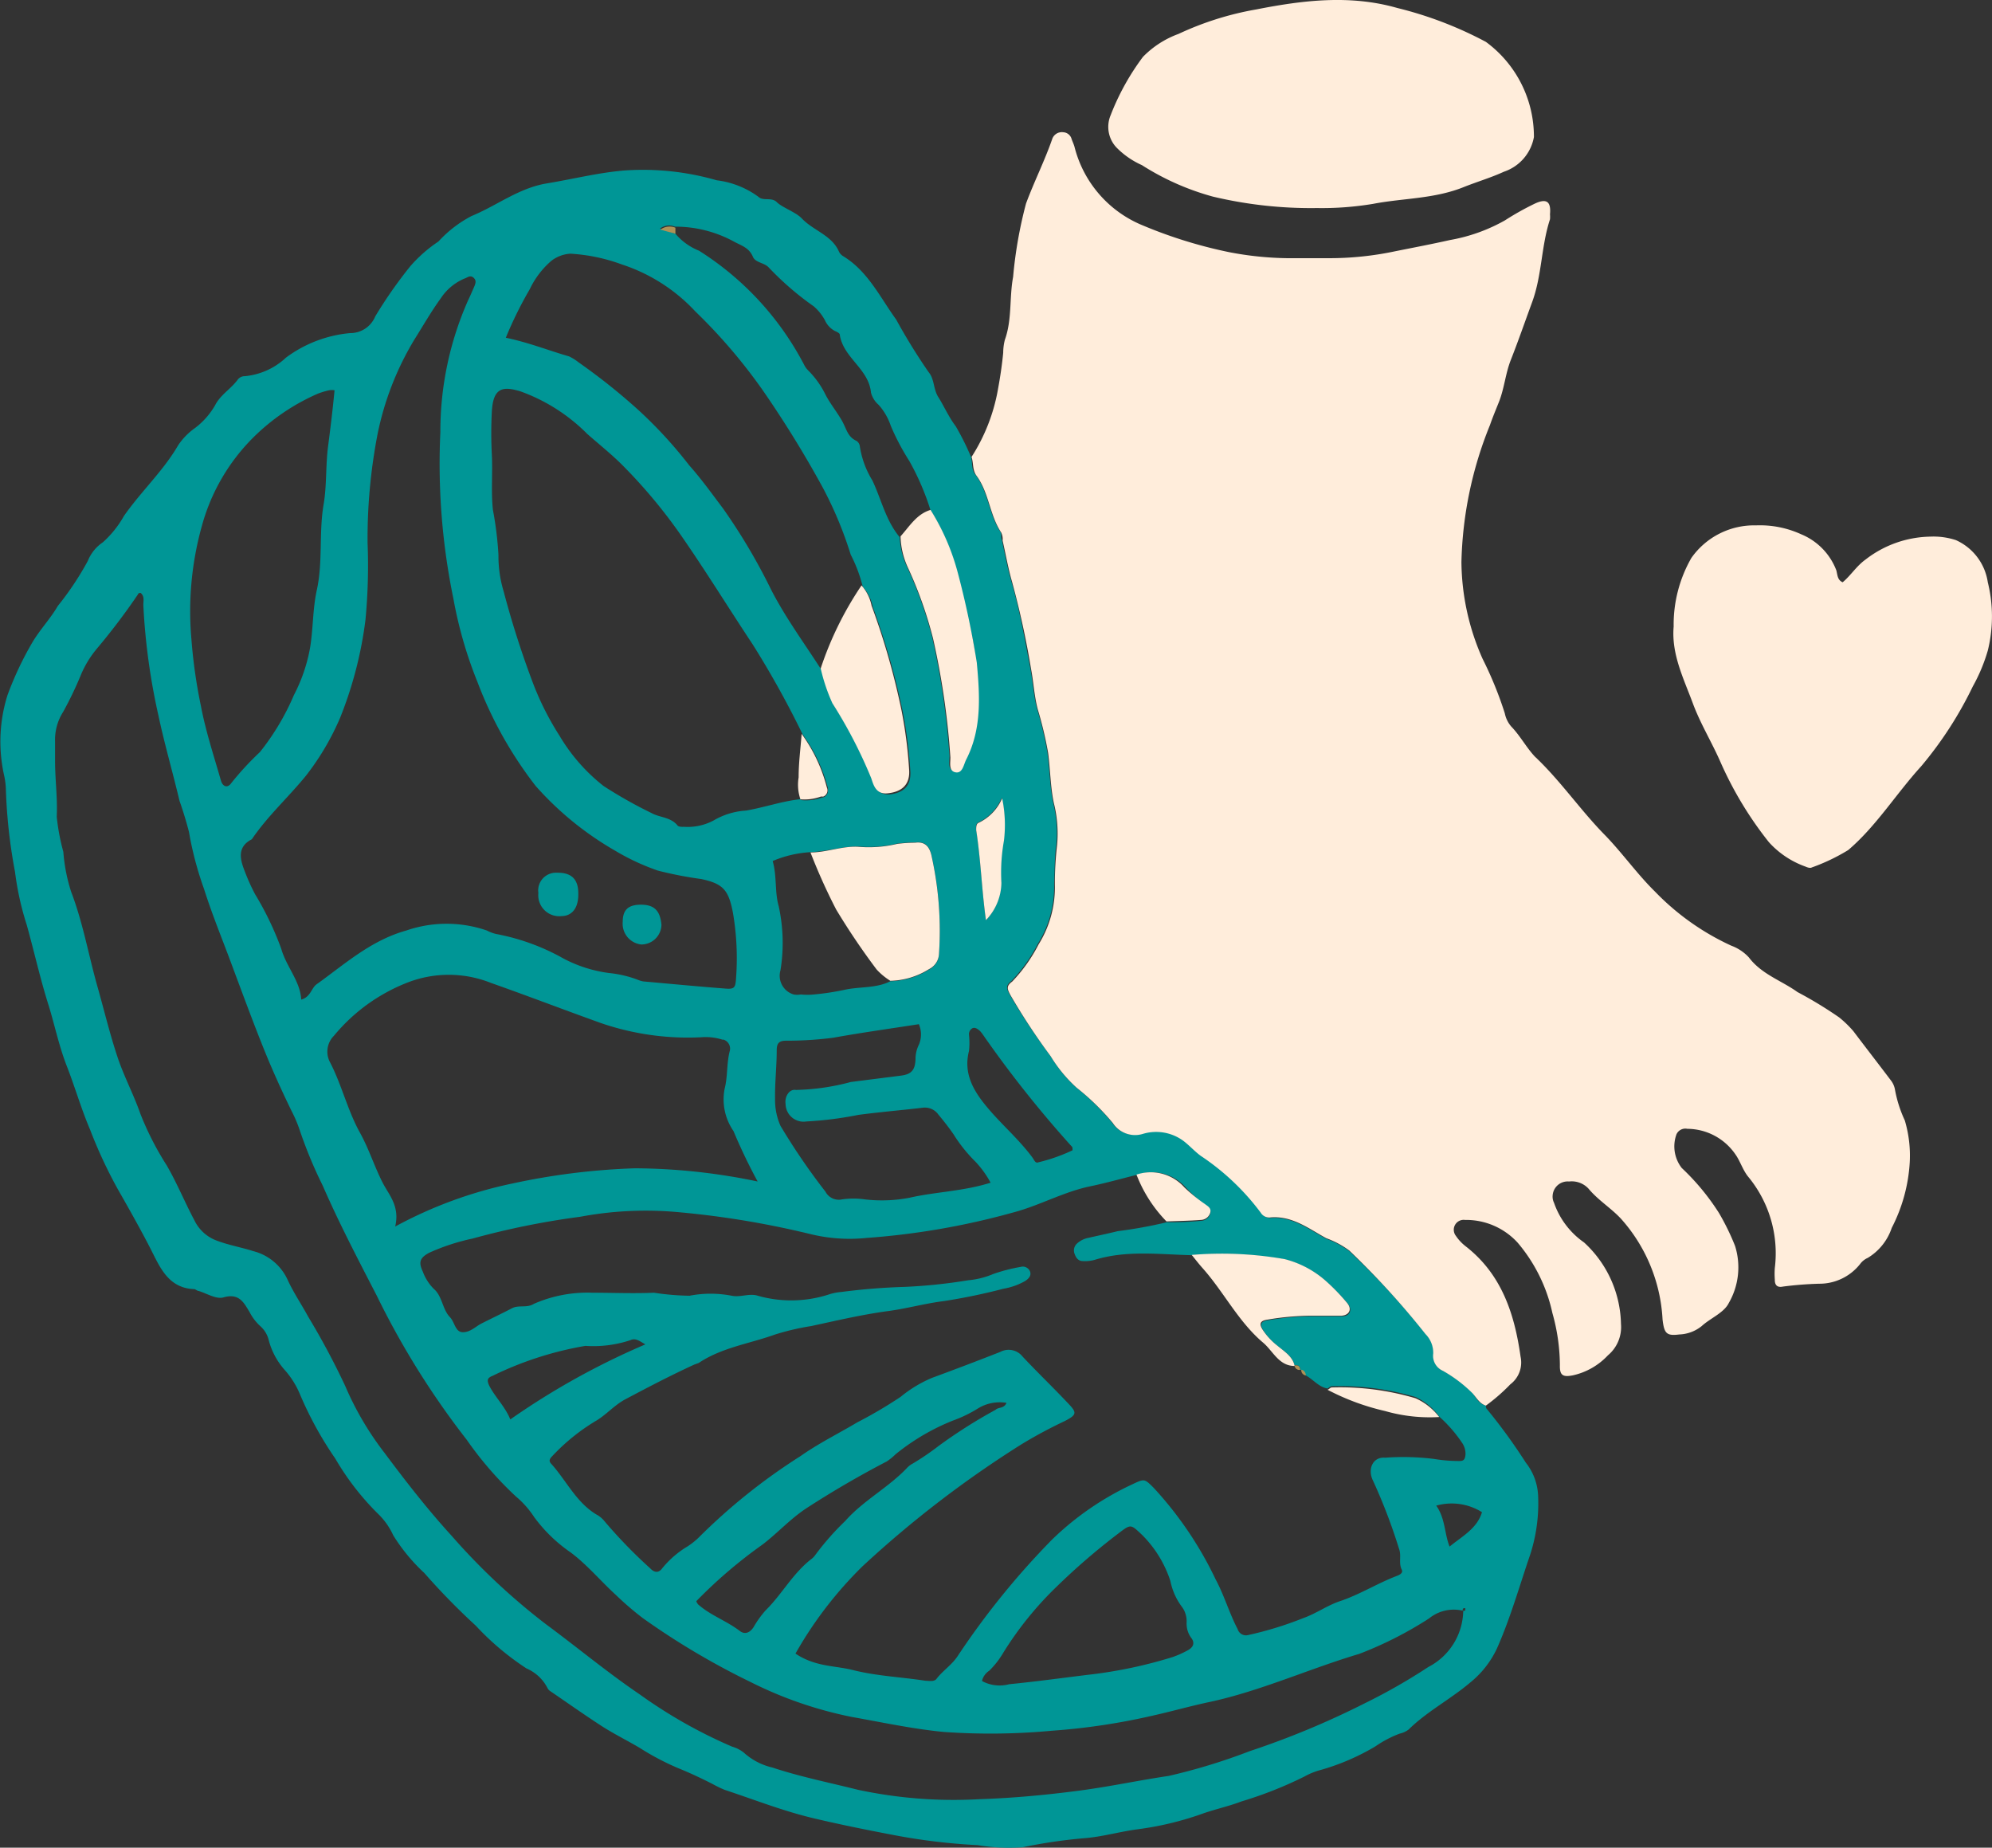
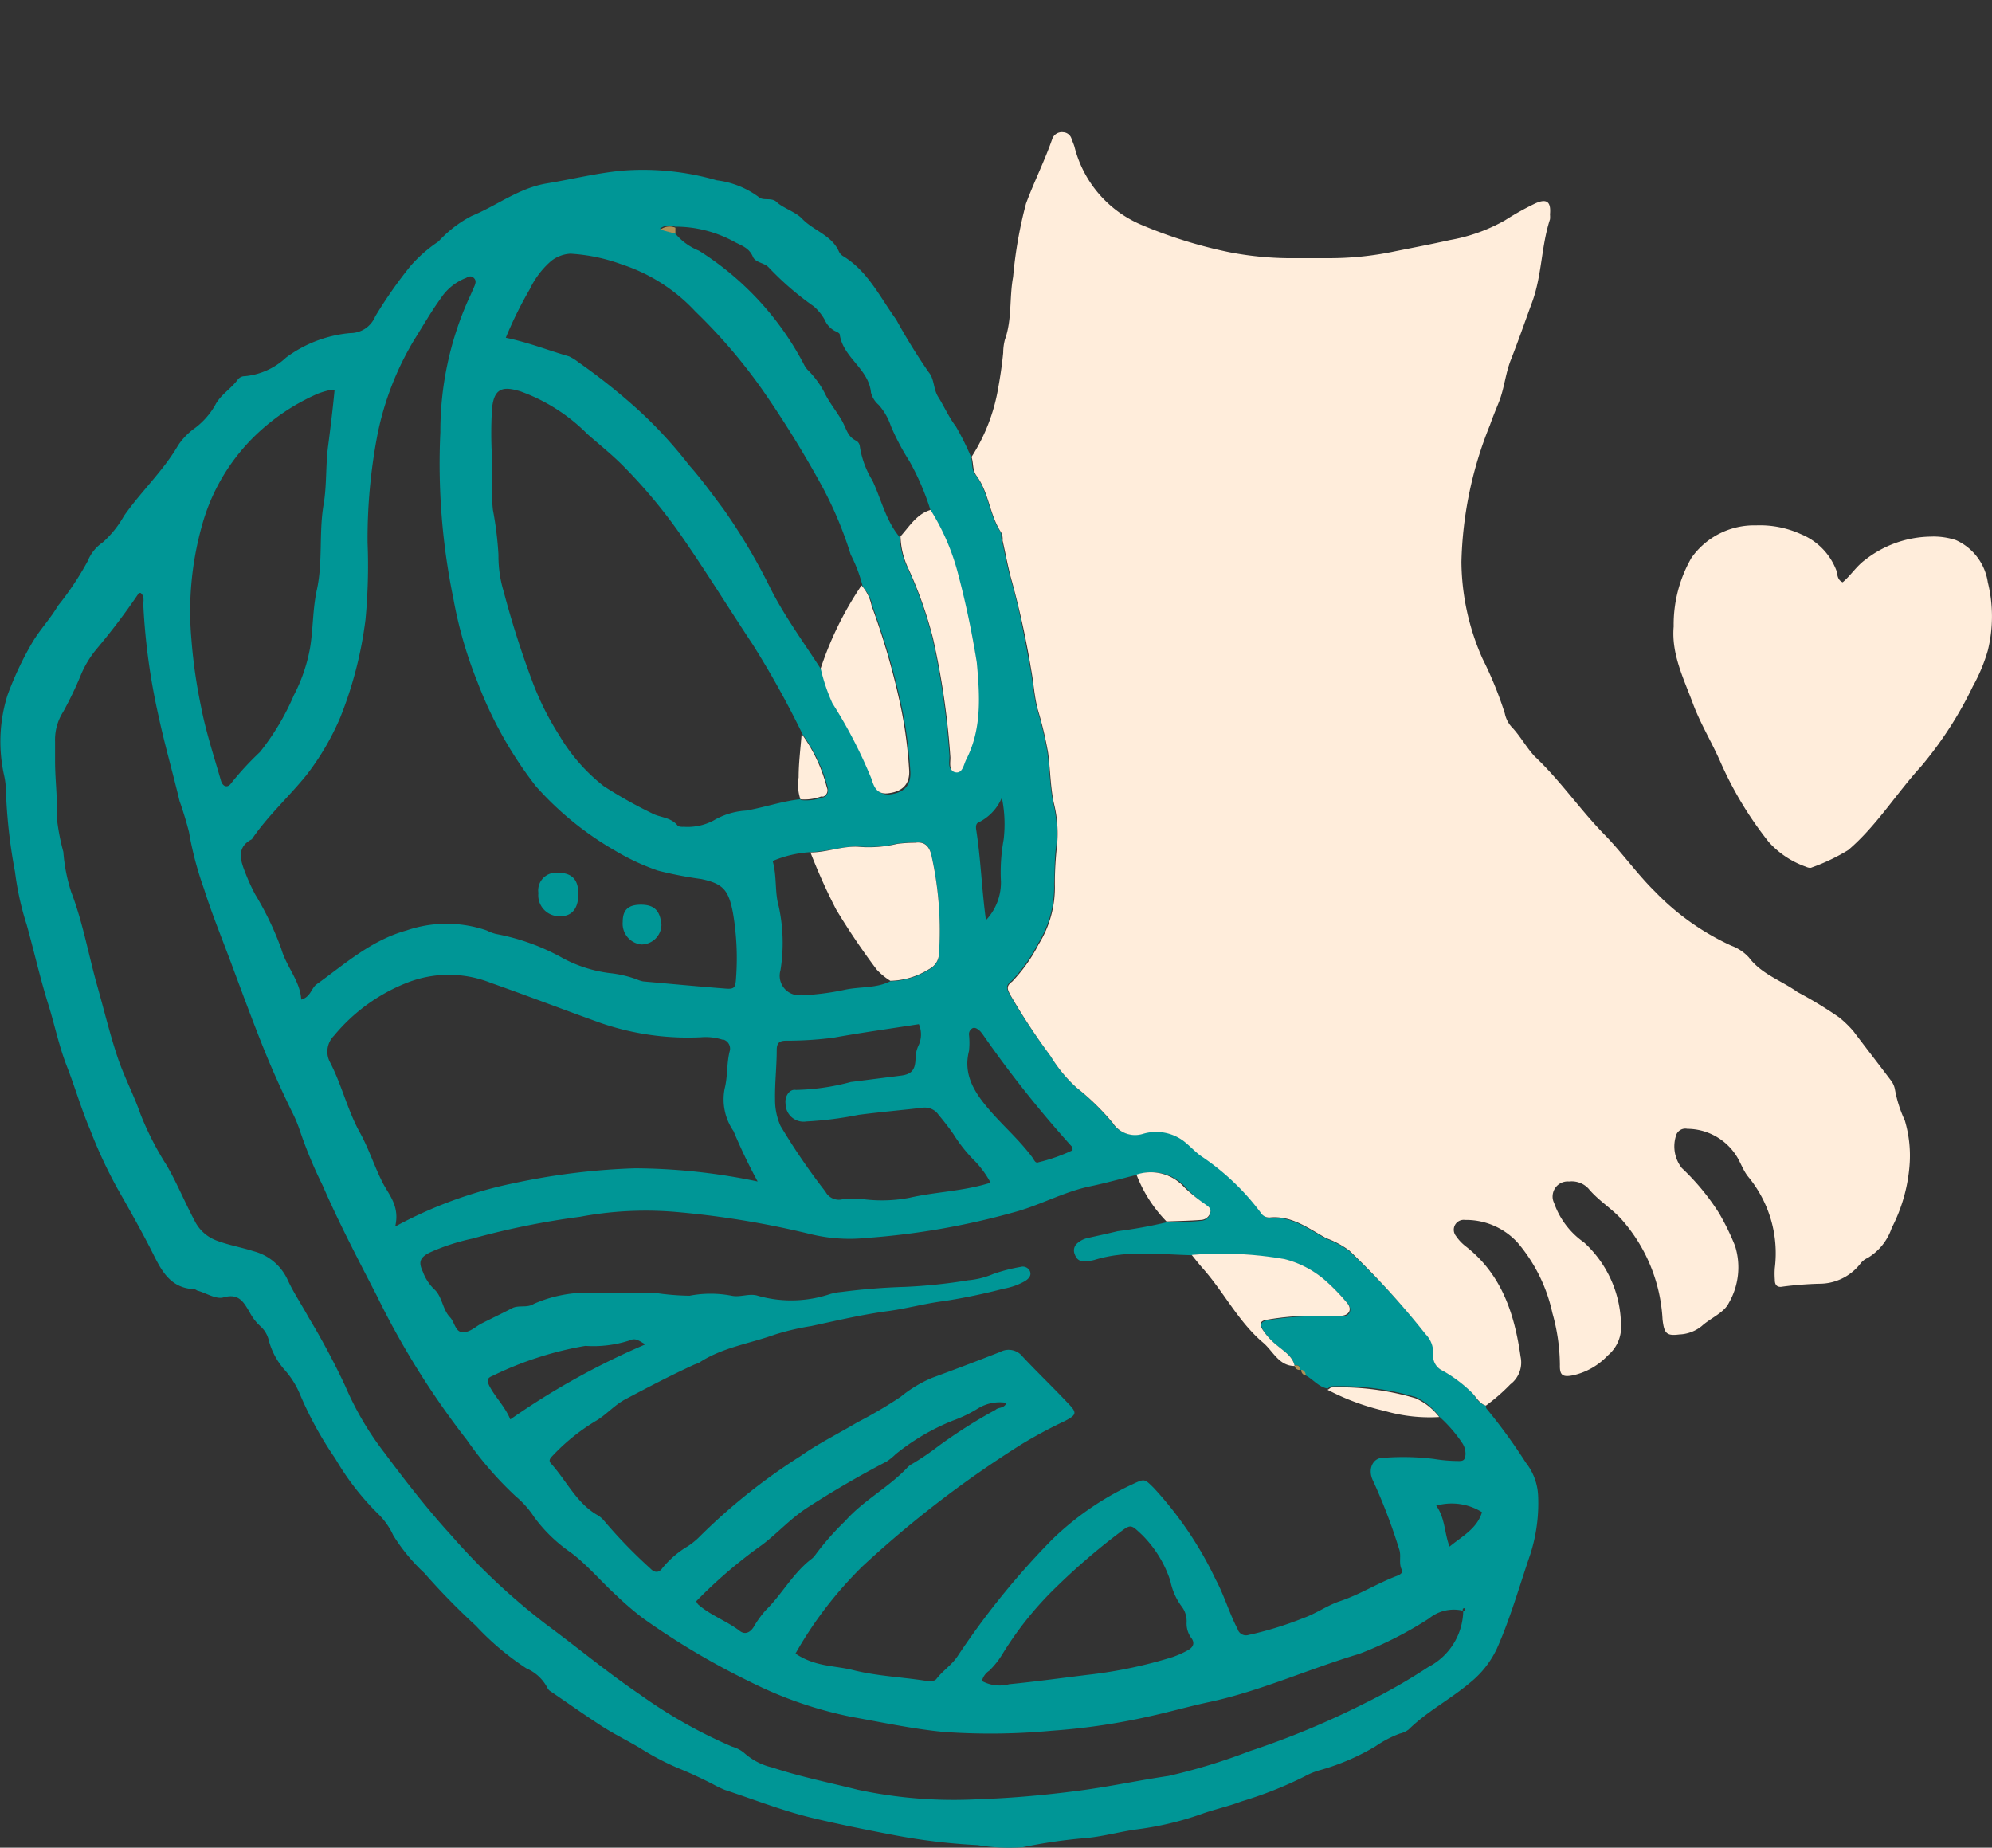
<svg xmlns="http://www.w3.org/2000/svg" viewBox="0 0 132.72 123.09">
  <rect x="0" y="0" width="132.72" height="123.09" fill="#333333" stroke="none" />
  <defs>
    <style>.cls-1{fill:#009696;}.cls-2{fill:#ffeddb;}.cls-3{fill:#ae9256;}</style>
  </defs>
  <g id="Calque_2" data-name="Calque 2">
    <g id="Calque_1-2" data-name="Calque 1">
      <path class="cls-1" d="M99,93.64c0,.07,0,.17.05.21a36.94,36.94,0,0,1,2.61,3.59,3.8,3.8,0,0,1,.82,2.22,11.1,11.1,0,0,1-.52,3.88c-.72,2.1-1.32,4.24-2.22,6.27a6.39,6.39,0,0,1-1.8,2.29c-1.31,1.11-2.86,1.91-4.09,3.12a1.51,1.51,0,0,1-.59.27,7.35,7.35,0,0,0-1.62.85A15.22,15.22,0,0,1,88,117.91a4.7,4.7,0,0,0-1.09.44,26.58,26.58,0,0,1-4.2,1.66c-.89.34-1.82.53-2.72.86a20.75,20.75,0,0,1-4.24,1c-1.18.16-2.33.5-3.53.59a34.88,34.88,0,0,0-4.08.6,12.56,12.56,0,0,1-3-.14,40.36,40.36,0,0,1-5.48-.65c-1.79-.34-3.59-.7-5.37-1.12-2.06-.48-4-1.25-6-1.91a7.18,7.18,0,0,1-.79-.38c-.76-.39-1.53-.75-2.32-1.07a17.36,17.36,0,0,1-2.56-1.35c-.81-.48-1.66-.9-2.45-1.4-1.18-.76-2.32-1.57-3.48-2.36a.56.56,0,0,1-.22-.24,2.82,2.82,0,0,0-1.39-1.29,18.11,18.11,0,0,1-3.38-2.85,45.43,45.43,0,0,1-3.43-3.51,12.14,12.14,0,0,1-2.07-2.51,4.69,4.69,0,0,0-1-1.42,17.63,17.63,0,0,1-2.86-3.69A24.05,24.05,0,0,1,20,92.92a5.77,5.77,0,0,0-1-1.62,4.84,4.84,0,0,1-1.09-2,1.8,1.8,0,0,0-.54-.93,3.31,3.31,0,0,1-.73-.94c-.39-.65-.7-1.3-1.75-1-.48.14-1.1-.26-1.66-.43-.1,0-.2-.12-.3-.12-1.74-.07-2.29-1.5-2.91-2.71s-1.44-2.67-2.2-4A31.41,31.41,0,0,1,6,75.25c-.59-1.38-1-2.82-1.55-4.23s-.83-2.86-1.27-4.23c-.53-1.71-.92-3.46-1.4-5.18A19.35,19.35,0,0,1,1,58.08a35.57,35.57,0,0,1-.61-5.54,4.94,4.94,0,0,0-.11-.86A10.31,10.31,0,0,1,.5,46.31a21.75,21.75,0,0,1,1.66-3.52c.51-.86,1.22-1.6,1.69-2.42a19.82,19.82,0,0,0,2-3,2.7,2.7,0,0,1,1-1.24,6.87,6.87,0,0,0,1.41-1.76c1.13-1.62,2.62-3,3.6-4.69A4.37,4.37,0,0,1,13,28.51,5.05,5.05,0,0,0,14.33,27c.36-.71,1.06-1.09,1.51-1.71a.59.59,0,0,1,.48-.23,4.64,4.64,0,0,0,2.74-1.24,8.43,8.43,0,0,1,4.28-1.63A1.79,1.79,0,0,0,25,21.08a29.78,29.78,0,0,1,2.35-3.36,9.34,9.34,0,0,1,1.86-1.63,8,8,0,0,1,2.21-1.7c1.68-.69,3.14-1.86,5-2.17s3.41-.71,5.15-.86a17.69,17.69,0,0,1,6.18.65,5.91,5.91,0,0,1,2.78,1.1c.32.31.87,0,1.23.36s1.27.66,1.67,1.09c.77.81,2,1.11,2.47,2.21a.75.75,0,0,0,.3.31c1.63,1,2.43,2.72,3.51,4.21a39.84,39.84,0,0,0,2.16,3.5c.4.47.3,1.12.65,1.67s.7,1.34,1.16,1.94a17.76,17.76,0,0,1,1,2c.14.41,0,.87.33,1.25.84,1.13.88,2.62,1.65,3.79.09.14,0,.36.09.53.2.92.37,1.85.63,2.75.56,1.92.9,3.88,1.27,5.83.17.89.21,1.8.45,2.69a25.3,25.3,0,0,1,.68,2.86c.15,1.11.16,2.22.38,3.34a8.36,8.36,0,0,1,.22,2.82c-.13.87-.1,1.74-.15,2.61a7.15,7.15,0,0,1-1.08,4,10.54,10.54,0,0,1-1.76,2.48c-.41.31-.32.51-.13.88A42.21,42.21,0,0,0,70,70.36a9,9,0,0,0,1.71,2.09,16.51,16.51,0,0,1,2.39,2.34,1.76,1.76,0,0,0,2.08.7,3.06,3.06,0,0,1,2.7.46c.42.3.75.68,1.16,1a16.05,16.05,0,0,1,4,3.84.68.68,0,0,0,.63.35c1.45-.11,2.54.76,3.7,1.39a5.94,5.94,0,0,1,1.53.82A53.76,53.76,0,0,1,95,88.88a1.77,1.77,0,0,1,.51,1.29,1.09,1.09,0,0,0,.64,1.15,9.19,9.19,0,0,1,2,1.52C98.34,93.14,98.54,93.51,99,93.64ZM86.63,91.25h0c0-.24-.15-.33-.38-.29h0c-.14-.62-.67-.92-1.1-1.27a4.47,4.47,0,0,1-.94-1c-.3-.45-.22-.67.29-.74a18,18,0,0,1,2.93-.26c.66,0,1.33,0,2,0,.51,0,.7-.44.37-.84a13.92,13.92,0,0,0-1.36-1.41A6.58,6.58,0,0,0,85.6,83.9a24.25,24.25,0,0,0-6.19-.28c-2.18-.05-4.36-.35-6.51.32a2.45,2.45,0,0,1-.76.07c-.3,0-.45-.22-.54-.47a.62.62,0,0,1,.16-.7,1.55,1.55,0,0,1,.78-.38c.64-.15,1.28-.28,1.92-.44a30.85,30.85,0,0,0,3.3-.6A19.06,19.06,0,0,0,80,81.33a.67.67,0,0,0,.64-.5c.08-.3-.18-.42-.39-.58A11.1,11.1,0,0,1,79,79.1a3,3,0,0,0-3.19-.85c-1.06.26-2.11.56-3.17.78-1.79.37-3.39,1.29-5.16,1.75a49.63,49.63,0,0,1-9.75,1.69,11,11,0,0,1-3.79-.27,59.67,59.67,0,0,0-9-1.47,23.69,23.69,0,0,0-6.29.33,52.8,52.8,0,0,0-7.16,1.45,14.06,14.06,0,0,0-2.9.95c-.61.33-.72.62-.42,1.25a3.15,3.15,0,0,0,.74,1.16c.56.48.56,1.35,1.07,1.88.32.33.35,1,.86,1s.84-.38,1.26-.59c.67-.34,1.35-.66,2-1,.46-.25,1,0,1.47-.3a8.88,8.88,0,0,1,3.91-.74c1.36,0,2.73.06,4.1,0a17,17,0,0,0,2.36.2,7.38,7.38,0,0,1,2.81,0c.59.12,1.18-.18,1.74,0a8.14,8.14,0,0,0,4.81-.11,3.68,3.68,0,0,1,.75-.14,42.31,42.31,0,0,1,4.23-.34,35.3,35.3,0,0,0,4.22-.44,5.46,5.46,0,0,0,1.68-.42A11.22,11.22,0,0,1,68,84.4a.52.52,0,0,1,.63.31c.1.28-.11.49-.33.63a4.38,4.38,0,0,1-1.43.51,39.89,39.89,0,0,1-3.94.82c-1.35.17-2.48.5-3.75.67-1.72.23-3.42.63-5.13,1a16.51,16.51,0,0,0-2.43.57c-1.7.61-3.53.86-5.07,1.89l-.3.11c-1.55.71-3.06,1.5-4.57,2.3-.76.4-1.3,1.06-2,1.46A13.36,13.36,0,0,0,36.8,97c-.22.22-.23.35-.07.52,1,1.11,1.66,2.56,3,3.37a1.68,1.68,0,0,1,.51.41,33,33,0,0,0,3.08,3.18c.31.33.59.29.8,0A6.43,6.43,0,0,1,45.84,103a5,5,0,0,0,.68-.54A39.69,39.69,0,0,1,53.34,97c1.19-.84,2.51-1.49,3.77-2.24A30,30,0,0,0,60,93.06a8.47,8.47,0,0,1,2.1-1.27c1.52-.56,3-1.12,4.55-1.73a1.18,1.18,0,0,1,1.47.3c1,1.07,2.1,2.12,3.12,3.21.53.56.46.7-.28,1.09a30.8,30.8,0,0,0-2.89,1.55,71.48,71.48,0,0,0-10.6,8.13A26.24,26.24,0,0,0,53,110.16a4.6,4.6,0,0,0,1.18.57c.87.29,1.79.31,2.66.53,1.59.4,3.21.46,4.82.71.23,0,.57.08.73-.12.42-.55,1-.91,1.4-1.5a52.44,52.44,0,0,1,6.31-7.79,19.46,19.46,0,0,1,5.37-3.69c.79-.37.78-.36,1.39.24A24.44,24.44,0,0,1,81,105.23c.57,1.06.9,2.23,1.46,3.3a.58.58,0,0,0,.72.39h0a23.19,23.19,0,0,0,3.64-1.12c.86-.3,1.61-.85,2.45-1.13,1.32-.44,2.48-1.18,3.76-1.67.21-.08.48-.2.36-.44-.22-.45,0-.93-.18-1.39a37.38,37.38,0,0,0-1.74-4.55c-.37-.75,0-1.58.81-1.51a16.82,16.82,0,0,1,3.25.08,10,10,0,0,0,1.73.14c.31,0,.35-.18.38-.41a1.28,1.28,0,0,0-.24-.82,9.13,9.13,0,0,0-1.5-1.72,4,4,0,0,0-1.58-1.31,17.64,17.64,0,0,0-5.59-.72c-.09,0-.19.1-.28.15-.62-.1-1-.67-1.52-.9,0-.16-.06-.33-.3-.34ZM59.32,65.37a5.06,5.06,0,0,0,2.58-.78,1.19,1.19,0,0,0,.66-1.05,22.94,22.94,0,0,0-.51-6.61c-.14-.57-.44-.9-1.08-.81a9.55,9.55,0,0,0-1.2.08,8.12,8.12,0,0,1-2.6.19c-1.09,0-2.1.34-3.17.38a7.54,7.54,0,0,0-2.52.59c.29,1,.13,2.07.4,3A11.41,11.41,0,0,1,52,64.64a1.3,1.3,0,0,0,.88,1.61,1.24,1.24,0,0,0,.47,0,4.22,4.22,0,0,0,.87,0,16.93,16.93,0,0,0,2-.3C57.27,65.71,58.35,65.86,59.32,65.37ZM45,15.57a4,4,0,0,0,1.57,1.13,19.81,19.81,0,0,1,7,7.59,1.45,1.45,0,0,0,.25.36A6.07,6.07,0,0,1,55,26.29c.29.57.74,1.12,1.08,1.71s.37,1.09,1,1.38a.51.51,0,0,1,.21.37A6.05,6.05,0,0,0,58.12,32c.6,1.26.89,2.67,1.82,3.78a5.37,5.37,0,0,0,.5,2,27.28,27.28,0,0,1,1.66,4.64,51.87,51.87,0,0,1,1.16,7.94c0,.38-.14.94.34,1s.54-.51.71-.84c1.06-2.06.91-4.27.71-6.47-.19-2-.88-4-1.27-6A15.06,15.06,0,0,0,62,34a17,17,0,0,0-1.41-3.28,16,16,0,0,1-1.24-2.35,4,4,0,0,0-.81-1.4,1.61,1.61,0,0,1-.51-.82c-.15-1.59-1.86-2.32-2.08-3.86,0-.1-.21-.19-.34-.25a1.49,1.49,0,0,1-.65-.71,3.3,3.3,0,0,0-.74-.92,19.69,19.69,0,0,1-3-2.59c-.3-.33-.89-.31-1.06-.72-.25-.6-.77-.74-1.25-1a8.13,8.13,0,0,0-3.94-1,1,1,0,0,0-1,.13Zm9.74,29a11.72,11.72,0,0,0,.8,2.36,31.58,31.58,0,0,1,2.59,5c.15.41.31,1,1.09,1,1-.1,1.51-.59,1.43-1.6a30.14,30.14,0,0,0-.5-3.9,48.6,48.6,0,0,0-2-7,2.87,2.87,0,0,0-.67-1.35,9.61,9.61,0,0,0-.8-2.13,25.55,25.55,0,0,0-1.89-4.52A72,72,0,0,0,50.82,26a36.3,36.3,0,0,0-4.49-5.25,11.59,11.59,0,0,0-4.89-3.13A11.92,11.92,0,0,0,38,16.9a2.3,2.3,0,0,0-1.27.48,5.73,5.73,0,0,0-1.43,1.88,26.33,26.33,0,0,0-1.6,3.24c1.54.32,2.85.85,4.21,1.24a3.27,3.27,0,0,1,.64.4,40.82,40.82,0,0,1,4,3.19A29.42,29.42,0,0,1,45.92,31c.81.91,1.52,1.9,2.25,2.87a39.41,39.41,0,0,1,3.21,5.42c.95,1.85,2.18,3.52,3.3,5.26ZM53.36,53.3a3.09,3.09,0,0,0,1.38-.16.45.45,0,0,0,.42-.48.47.47,0,0,0,0-.16,10.54,10.54,0,0,0-1.68-3.57,62.68,62.68,0,0,0-3.33-6C48.53,40.49,47,38,45.35,35.63a34.84,34.84,0,0,0-3.77-4.53c-.76-.78-1.62-1.46-2.44-2.18a12,12,0,0,0-4.47-2.85c-1.11-.33-1.81-.31-1.9,1.34a27.86,27.86,0,0,0,0,2.89c.06,1.22-.06,2.44.07,3.66a23.19,23.19,0,0,1,.37,3,8.11,8.11,0,0,0,.35,2.45,61.58,61.58,0,0,0,1.88,5.91A19.09,19.09,0,0,0,37.27,49a12.12,12.12,0,0,0,2.94,3.36,29.71,29.71,0,0,0,3.21,1.81c.54.3,1.27.26,1.72.82.07.09.27.1.42.09a3.67,3.67,0,0,0,2-.43A4.8,4.8,0,0,1,49.71,54c1.25-.22,2.41-.63,3.62-.76Zm44.09,54a2.61,2.61,0,0,0-2.24.52,25.1,25.1,0,0,1-4.65,2.36c-3.36,1-6.58,2.48-10,3.21-1.27.27-2.53.63-3.79.91a43.51,43.51,0,0,1-6.7,1,44.27,44.27,0,0,1-7.19.08c-2.07-.2-4.1-.64-6.13-1A26.63,26.63,0,0,1,50,112.05a49.89,49.89,0,0,1-7.18-4.26,20.42,20.42,0,0,1-1.8-1.55c-1-.91-1.9-2-3-2.82a10.15,10.15,0,0,1-2.42-2.34,6.26,6.26,0,0,0-1.23-1.39,23.47,23.47,0,0,1-3.27-3.77,54.62,54.62,0,0,1-6-9.61c-1.25-2.42-2.51-4.83-3.6-7.33a29.72,29.72,0,0,1-1.5-3.6A9,9,0,0,0,19.42,74c-.65-1.34-1.27-2.7-1.83-4.09-.76-1.89-1.46-3.8-2.17-5.7-.62-1.67-1.3-3.32-1.83-5a22.5,22.5,0,0,1-1-3.79q-.27-1.05-.63-2.07c-.45-1.9-1-3.78-1.41-5.71a43.08,43.08,0,0,1-1-7.33c0-.28.09-.59-.18-.81-.07,0-.15,0-.18.1a43.79,43.79,0,0,1-2.75,3.63,6.88,6.88,0,0,0-1,1.61,24.38,24.38,0,0,1-1.23,2.58,3.45,3.45,0,0,0-.54,2v1.31c0,1.23.17,2.44.11,3.68a14.4,14.4,0,0,0,.44,2.34,11.49,11.49,0,0,0,.52,2.66c.79,2.06,1.16,4.23,1.76,6.34.45,1.59.83,3.19,1.36,4.76.43,1.26,1.06,2.44,1.5,3.71a20,20,0,0,0,1.75,3.42c.68,1.17,1.2,2.45,1.84,3.65a2.67,2.67,0,0,0,1.47,1.35c.81.31,1.65.45,2.46.71a3.45,3.45,0,0,1,2.27,1.88c.39.86.93,1.65,1.38,2.48A50.21,50.21,0,0,1,23,92.33a20.39,20.39,0,0,0,2.62,4.46c1.41,1.89,2.86,3.76,4.46,5.51a43.36,43.36,0,0,0,6.29,5.9c2.1,1.55,4.1,3.22,6.27,4.69a32.54,32.54,0,0,0,6.14,3.47,2.24,2.24,0,0,1,.77.39,4.24,4.24,0,0,0,1.91,1c1.87.62,3.78,1,5.69,1.48a30.48,30.48,0,0,0,8.09.63c2.17-.07,4.34-.27,6.51-.55s4.07-.7,6.11-1a39.54,39.54,0,0,0,5.4-1.65,56.09,56.09,0,0,0,7.65-3.18,39,39,0,0,0,4.26-2.43,4.29,4.29,0,0,0,2.32-3.74c.1,0,.15,0,.14-.09s0-.09,0-.09-.18,0-.17.07ZM20.07,66.59c.61-.16.67-.74,1-1,1.89-1.35,3.63-2.94,6-3.6a8.24,8.24,0,0,1,5.37,0,2.64,2.64,0,0,0,.61.23,14.62,14.62,0,0,1,4.52,1.65,9,9,0,0,0,3,.95,7.58,7.58,0,0,1,1.87.43,2,2,0,0,0,.41.13c1.79.16,3.58.33,5.38.47.68.06.77,0,.81-.68a17.87,17.87,0,0,0-.21-4.38c-.29-1.5-.65-1.92-2.11-2.23A25.69,25.69,0,0,1,43.84,58,15,15,0,0,1,41,56.68a21.06,21.06,0,0,1-5.31-4.32,26.68,26.68,0,0,1-3.88-6.93,28.09,28.09,0,0,1-1.6-5.54,44.48,44.48,0,0,1-.87-11.1A21.56,21.56,0,0,1,31.19,20c.13-.26.24-.53.36-.8s.23-.5,0-.7-.41,0-.61.06a3.52,3.52,0,0,0-1.57,1.31c-.64.88-1.18,1.83-1.76,2.75A19.73,19.73,0,0,0,25.14,29a36.62,36.62,0,0,0-.65,7.16,38.18,38.18,0,0,1-.14,5.13,26.27,26.27,0,0,1-1.69,6.53,17.33,17.33,0,0,1-2.27,3.85c-1.17,1.44-2.56,2.69-3.61,4.24-1.08.55-.73,1.48-.44,2.22A12.84,12.84,0,0,0,17,59.58a20.51,20.51,0,0,1,1.74,3.63C19.08,64.41,20,65.35,20.07,66.59ZM50.48,78.71a36.67,36.67,0,0,1-1.61-3.36,3.71,3.71,0,0,1-.59-2.82c.21-.82.13-1.66.33-2.47a.63.63,0,0,0-.4-.8l-.08,0a3.69,3.69,0,0,0-1.4-.16,17.87,17.87,0,0,1-6.65-.93c-2.46-.88-4.9-1.82-7.37-2.69a7.58,7.58,0,0,0-5.62,0A12,12,0,0,0,22.25,69,1.5,1.5,0,0,0,22,70.79c.78,1.51,1.16,3.2,2,4.7.59,1.07.95,2.24,1.51,3.33.42.8,1.14,1.55.82,2.89a28.61,28.61,0,0,1,7.87-2.88,45.29,45.29,0,0,1,8.12-1A40.59,40.59,0,0,1,50.48,78.71ZM22.29,26a1.15,1.15,0,0,0-.37,0,5.62,5.62,0,0,0-.73.22,14.1,14.1,0,0,0-4.31,2.92A13.21,13.21,0,0,0,13.46,35a21.1,21.1,0,0,0-.71,7.54A34.67,34.67,0,0,0,13.38,47c.32,1.7.87,3.36,1.34,5,.12.42.45.51.68.18a19.88,19.88,0,0,1,1.92-2.08,16.32,16.32,0,0,0,2.26-3.79,11,11,0,0,0,1.08-3.16c.21-1.28.17-2.58.45-3.85.41-1.87.13-3.81.45-5.69.22-1.28.13-2.59.3-3.89S22.17,27.25,22.29,26ZM66,78.79a6.55,6.55,0,0,0-1-1.39,10.1,10.1,0,0,1-1.48-1.85c-.31-.45-.65-.88-1-1.3a1.1,1.1,0,0,0-1-.46c-1.44.17-2.88.29-4.32.48a24,24,0,0,1-3.47.44,1.2,1.2,0,0,1-1.39-1.18c-.07-.46.24-1,.69-.92a15.19,15.19,0,0,0,3.66-.53L60,71.66c.76-.09,1-.4,1-1.23a2.18,2.18,0,0,1,.22-.83,1.72,1.72,0,0,0,0-1.37c-1.92.3-3.81.56-5.69.9a23.79,23.79,0,0,1-3.15.2c-.46,0-.63.15-.63.64,0,1.09-.13,2.17-.11,3.26A4.24,4.24,0,0,0,52,75a43.15,43.15,0,0,0,3,4.39,1,1,0,0,0,1.11.51,5.38,5.38,0,0,1,1.5,0,9.74,9.74,0,0,0,3-.11C62.36,79.39,64.15,79.37,66,78.79ZM65.45,112a2.47,2.47,0,0,0,1.79.2c1.85-.18,3.68-.44,5.53-.66a30.49,30.49,0,0,0,5.33-1.14,6.33,6.33,0,0,0,1-.44c.41-.21.54-.51.25-.87a1.61,1.61,0,0,1-.29-1,1.62,1.62,0,0,0-.28-1,4.27,4.27,0,0,1-.8-1.76,7.67,7.67,0,0,0-1.9-3.09c-.75-.7-.72-.73-1.57-.08a44.21,44.21,0,0,0-4.15,3.58,22.79,22.79,0,0,0-3.52,4.37,5.69,5.69,0,0,1-.93,1.19,1.14,1.14,0,0,0-.48.66Zm1.69-18.53a2.77,2.77,0,0,0-2,.37,8.74,8.74,0,0,1-1.66.8,14.74,14.74,0,0,0-3.81,2.24,3.87,3.87,0,0,1-.59.48q-2.73,1.42-5.31,3.09c-1.11.72-2,1.72-3,2.47a32,32,0,0,0-4.38,3.75.72.72,0,0,0,.12.21c.83.74,1.91,1.1,2.79,1.78.25.19.6.2.9-.25a6.86,6.86,0,0,1,.81-1.13c1.1-1.08,1.83-2.5,3.09-3.45a1.26,1.26,0,0,0,.22-.24,18,18,0,0,1,2-2.27c1.22-1.38,2.9-2.23,4.16-3.58a1.48,1.48,0,0,1,.35-.25,17.34,17.34,0,0,0,1.69-1.15,33.58,33.58,0,0,1,3.81-2.42c.2-.2.58-.06.74-.49Zm4.32-16.85c0-.13,0-.22-.07-.26a75.42,75.42,0,0,1-5.9-7.43,2.43,2.43,0,0,0-.2-.25c-.14-.12-.3-.25-.48-.19a.45.45,0,0,0-.25.44,5,5,0,0,1,0,1.09c-.42,1.62.44,2.85,1.36,3.92s2,2,2.88,3.19c.1.14.18.39.39.3A11.59,11.59,0,0,0,71.46,76.63ZM34,94.56a49.76,49.76,0,0,1,9-5c-.37-.2-.64-.45-1-.28a7.85,7.85,0,0,1-3,.38,22.76,22.76,0,0,0-6.19,2c-.35.14-.38.29-.21.66C33,93.09,33.65,93.7,34,94.56ZM65.69,61.3a3.66,3.66,0,0,0,1-2.55,12.13,12.13,0,0,1,.18-2.82,8.72,8.72,0,0,0-.12-2.79,3.22,3.22,0,0,1-1.56,1.65c-.17.07-.18.29-.15.48C65.35,57.25,65.41,59.27,65.69,61.3Zm30,39c.61.86.54,1.85.89,2.73.86-.7,1.83-1.2,2.16-2.29a3.8,3.8,0,0,0-3-.45Z" />
      <path class="cls-2" d="M99,93.64c-.41-.13-.61-.5-.87-.8a9.19,9.19,0,0,0-2-1.52,1.09,1.09,0,0,1-.64-1.15,1.77,1.77,0,0,0-.51-1.29,54.64,54.64,0,0,0-5.08-5.57,5.94,5.94,0,0,0-1.53-.82c-1.16-.63-2.25-1.5-3.7-1.39a.66.66,0,0,1-.67-.31A16.1,16.1,0,0,0,80,77c-.41-.3-.74-.68-1.16-1a3.06,3.06,0,0,0-2.7-.46,1.77,1.77,0,0,1-2-.73,16.22,16.22,0,0,0-2.41-2.35A9.4,9.4,0,0,1,70,70.36a42.38,42.38,0,0,1-2.69-4.09c-.19-.37-.29-.57.13-.88a10.54,10.54,0,0,0,1.76-2.48,7.15,7.15,0,0,0,1.08-4,22.84,22.84,0,0,1,.15-2.61,8.36,8.36,0,0,0-.22-2.82c-.23-1.11-.23-2.23-.38-3.34a25.3,25.3,0,0,0-.68-2.86c-.24-.88-.28-1.8-.45-2.69a58,58,0,0,0-1.27-5.83c-.26-.9-.42-1.83-.63-2.75a1,1,0,0,0-.09-.53c-.78-1.17-.81-2.65-1.65-3.79-.28-.38-.19-.84-.33-1.25a12.23,12.23,0,0,0,1.76-4.5c.15-.81.27-1.62.35-2.44a3.56,3.56,0,0,1,.11-.86c.49-1.36.29-2.8.55-4.19a28.94,28.94,0,0,1,.86-4.89c.54-1.46,1.25-2.86,1.76-4.34a.68.68,0,0,1,.72-.41.61.61,0,0,1,.56.46c.06.17.14.33.19.51A7.68,7.68,0,0,0,76.1,15a30.92,30.92,0,0,0,5.8,1.8,21.8,21.8,0,0,0,3.87.4h2.71A21.19,21.19,0,0,0,93,16.73c1.2-.24,2.41-.47,3.61-.74a11.46,11.46,0,0,0,3.66-1.31,18.6,18.6,0,0,1,2-1.12c.78-.36,1.08-.13,1,.72a1.82,1.82,0,0,1,0,.33c-.59,1.8-.53,3.73-1.19,5.52-.47,1.28-.92,2.58-1.42,3.85-.36.91-.43,1.9-.8,2.82-.2.5-.41,1-.59,1.52a25.73,25.73,0,0,0-1.9,9.12,16.14,16.14,0,0,0,1.41,6.45,24.89,24.89,0,0,1,1.48,3.63,1.91,1.91,0,0,0,.43.88c.59.61,1,1.39,1.57,2,1.69,1.59,3,3.52,4.61,5.17,1.19,1.21,2.17,2.62,3.39,3.82A16.77,16.77,0,0,0,115.35,63a3,3,0,0,1,1.17.78c.85,1.13,2.17,1.54,3.24,2.31a27.09,27.09,0,0,1,2.78,1.69,7.34,7.34,0,0,1,.94.91c.83,1.1,1.67,2.18,2.5,3.28a1.39,1.39,0,0,1,.27.59,8.4,8.4,0,0,0,.66,2.08,8.22,8.22,0,0,1,.33,2.79,10.88,10.88,0,0,1-1.2,4.37,3.7,3.7,0,0,1-1.6,2,1.27,1.27,0,0,0-.51.41,3.45,3.45,0,0,1-2.74,1.31,24,24,0,0,0-2.4.19c-.37.08-.55-.09-.54-.47a5,5,0,0,1,0-.77,8,8,0,0,0-1.8-6.11c-.34-.44-.51-1-.8-1.42a3.91,3.91,0,0,0-3.23-1.74.65.65,0,0,0-.72.36,2.34,2.34,0,0,0,.35,2.25,15.53,15.53,0,0,1,2.48,3A15.94,15.94,0,0,1,115.6,83a4.75,4.75,0,0,1-.42,3.81c-.32.65-1.22,1-1.8,1.53a2.52,2.52,0,0,1-1.5.56c-.86.11-1-.08-1.11-1A10.92,10.92,0,0,0,108,81.19c-.67-.72-1.52-1.23-2.16-2a1.52,1.52,0,0,0-1.3-.48,1,1,0,0,0-1.09.9.93.93,0,0,0,.09.52,5.35,5.35,0,0,0,2,2.64A7.56,7.56,0,0,1,108,88.2a2.45,2.45,0,0,1-.87,2.09,4.54,4.54,0,0,1-2.32,1.33c-.7.14-.9,0-.88-.7a13,13,0,0,0-.5-3.45,10.74,10.74,0,0,0-2.31-4.68,4.65,4.65,0,0,0-3.51-1.52A.66.66,0,0,0,97,82.33a3,3,0,0,0,.67.71c2.39,1.87,3.24,4.5,3.64,7.34a1.82,1.82,0,0,1-.68,1.84A12.37,12.37,0,0,1,99,93.64Z" />
      <path class="cls-2" d="M122.77,38.79c.54-.45.92-1.08,1.52-1.51a7.22,7.22,0,0,1,4.3-1.53,4.8,4.8,0,0,1,1.72.23,3.66,3.66,0,0,1,2.13,2.81,9.46,9.46,0,0,1,0,4.55,11.4,11.4,0,0,1-1,2.39A25.26,25.26,0,0,1,128,51.05c-1.66,1.82-3,4-4.86,5.58a12.9,12.9,0,0,1-2.43,1.16c-.1.06-.29,0-.42-.06a6,6,0,0,1-2.43-1.62,24.27,24.27,0,0,1-3.22-5.32c-.58-1.33-1.35-2.58-1.85-3.93-.61-1.65-1.44-3.28-1.28-5.12a8.93,8.93,0,0,1,1.18-4.57A5.11,5.11,0,0,1,117,35a6.6,6.6,0,0,1,3,.59A4.23,4.23,0,0,1,122.35,38C122.43,38.31,122.42,38.64,122.77,38.79Z" />
-       <path class="cls-2" d="M87.74,13.86a28.24,28.24,0,0,1-6.92-.76A17.17,17.17,0,0,1,76.08,11a5.51,5.51,0,0,1-1.69-1.17A2,2,0,0,1,74,7.67a16.19,16.19,0,0,1,2.15-3.88,6.33,6.33,0,0,1,2.37-1.53A20.41,20.41,0,0,1,83.69.63c3.1-.61,6.25-1,9.4-.1A25.37,25.37,0,0,1,99,2.79a7.83,7.83,0,0,1,3.2,6.34,3,3,0,0,1-2,2.31c-.85.39-1.76.66-2.62,1-2,.82-4.06.75-6.09,1.14A20.75,20.75,0,0,1,87.74,13.86Z" />
      <path class="cls-2" d="M54,56.79c1.06,0,2.08-.43,3.17-.38a8.12,8.12,0,0,0,2.6-.19,9.55,9.55,0,0,1,1.2-.08c.65-.09.94.25,1.08.81a22.94,22.94,0,0,1,.51,6.61,1.19,1.19,0,0,1-.66,1,5.06,5.06,0,0,1-2.58.78,4.38,4.38,0,0,1-.91-.75,46.69,46.69,0,0,1-2.7-4A38.87,38.87,0,0,1,54,56.79Z" />
      <path class="cls-2" d="M54.68,44.53A22.44,22.44,0,0,1,57.4,39a2.87,2.87,0,0,1,.67,1.35,48.6,48.6,0,0,1,2,7,30.14,30.14,0,0,1,.5,3.9c.08,1-.46,1.5-1.43,1.6-.78.08-.94-.55-1.09-1a31.58,31.58,0,0,0-2.59-5A12.13,12.13,0,0,1,54.68,44.53Z" />
      <path class="cls-2" d="M60,35.73c.6-.67,1.08-1.49,2-1.76a15.16,15.16,0,0,1,1.81,4.17,60.29,60.29,0,0,1,1.27,6c.2,2.19.35,4.41-.71,6.47-.17.34-.24.93-.71.84s-.33-.65-.34-1a51.87,51.87,0,0,0-1.16-7.94,27.33,27.33,0,0,0-1.68-4.72A5.26,5.26,0,0,1,60,35.73Z" />
      <path class="cls-2" d="M86.26,91c-1.06,0-1.44-1-2.11-1.56-1.64-1.39-2.6-3.35-4-4.93-.26-.29-.5-.6-.75-.91a24.25,24.25,0,0,1,6.19.28,6.58,6.58,0,0,1,2.84,1.54,13.46,13.46,0,0,1,1.33,1.39c.33.4.15.8-.37.84-.67,0-1.34,0-2,0a18,18,0,0,0-2.93.26c-.52.07-.6.29-.29.74a4.47,4.47,0,0,0,.94,1C85.59,90.05,86.12,90.36,86.26,91Z" />
-       <path class="cls-2" d="M65.69,61.3c-.28-2-.34-4-.65-6,0-.2,0-.41.15-.48a3.2,3.2,0,0,0,1.58-1.64A8.72,8.72,0,0,1,66.89,56a12.12,12.12,0,0,0-.17,2.82A3.66,3.66,0,0,1,65.69,61.3Z" />
      <path class="cls-2" d="M77.72,81.37a9.17,9.17,0,0,1-2-3.12,3,3,0,0,1,3.19.85,10.81,10.81,0,0,0,1.34,1.09c.21.16.46.28.39.58a.67.67,0,0,1-.64.5C79.23,81.33,78.47,81.34,77.72,81.37Z" />
      <path class="cls-2" d="M95.89,94.4A10.76,10.76,0,0,1,92.28,94a15.82,15.82,0,0,1-3.84-1.42c.09,0,.19-.15.28-.15a17.64,17.64,0,0,1,5.59.72A4.07,4.07,0,0,1,95.89,94.4Z" />
      <path class="cls-2" d="M53.33,53.25a3,3,0,0,1-.12-1.46c0-1,.13-1.93.2-2.9a10.54,10.54,0,0,1,1.68,3.57.45.45,0,0,1-.22.6.47.47,0,0,1-.16,0A3.25,3.25,0,0,1,53.33,53.25Z" />
      <path class="cls-3" d="M45,15.17v.4l-1-.27A1,1,0,0,1,45,15.17Z" />
      <path class="cls-3" d="M86.63,91.26a.33.33,0,0,1-.38-.29C86.48,90.93,86.61,91,86.63,91.26Z" />
      <path class="cls-3" d="M87,91.63a.35.35,0,0,1-.3-.38C86.86,91.26,87,91.43,87,91.63Z" />
      <path class="cls-1" d="M38.53,59.59c0,.91-.42,1.43-1.12,1.44a1.4,1.4,0,0,1-1.54-1.24,1.5,1.5,0,0,1,0-.3,1.18,1.18,0,0,1,1.22-1.35C38.09,58.12,38.55,58.58,38.53,59.59Z" />
      <path class="cls-1" d="M41.49,61.41c0-.81.38-1.15,1.25-1.14s1.25.42,1.33,1.35a1.34,1.34,0,0,1-1.34,1.3A1.39,1.39,0,0,1,41.49,61.41Z" />
    </g>
  </g>
</svg>